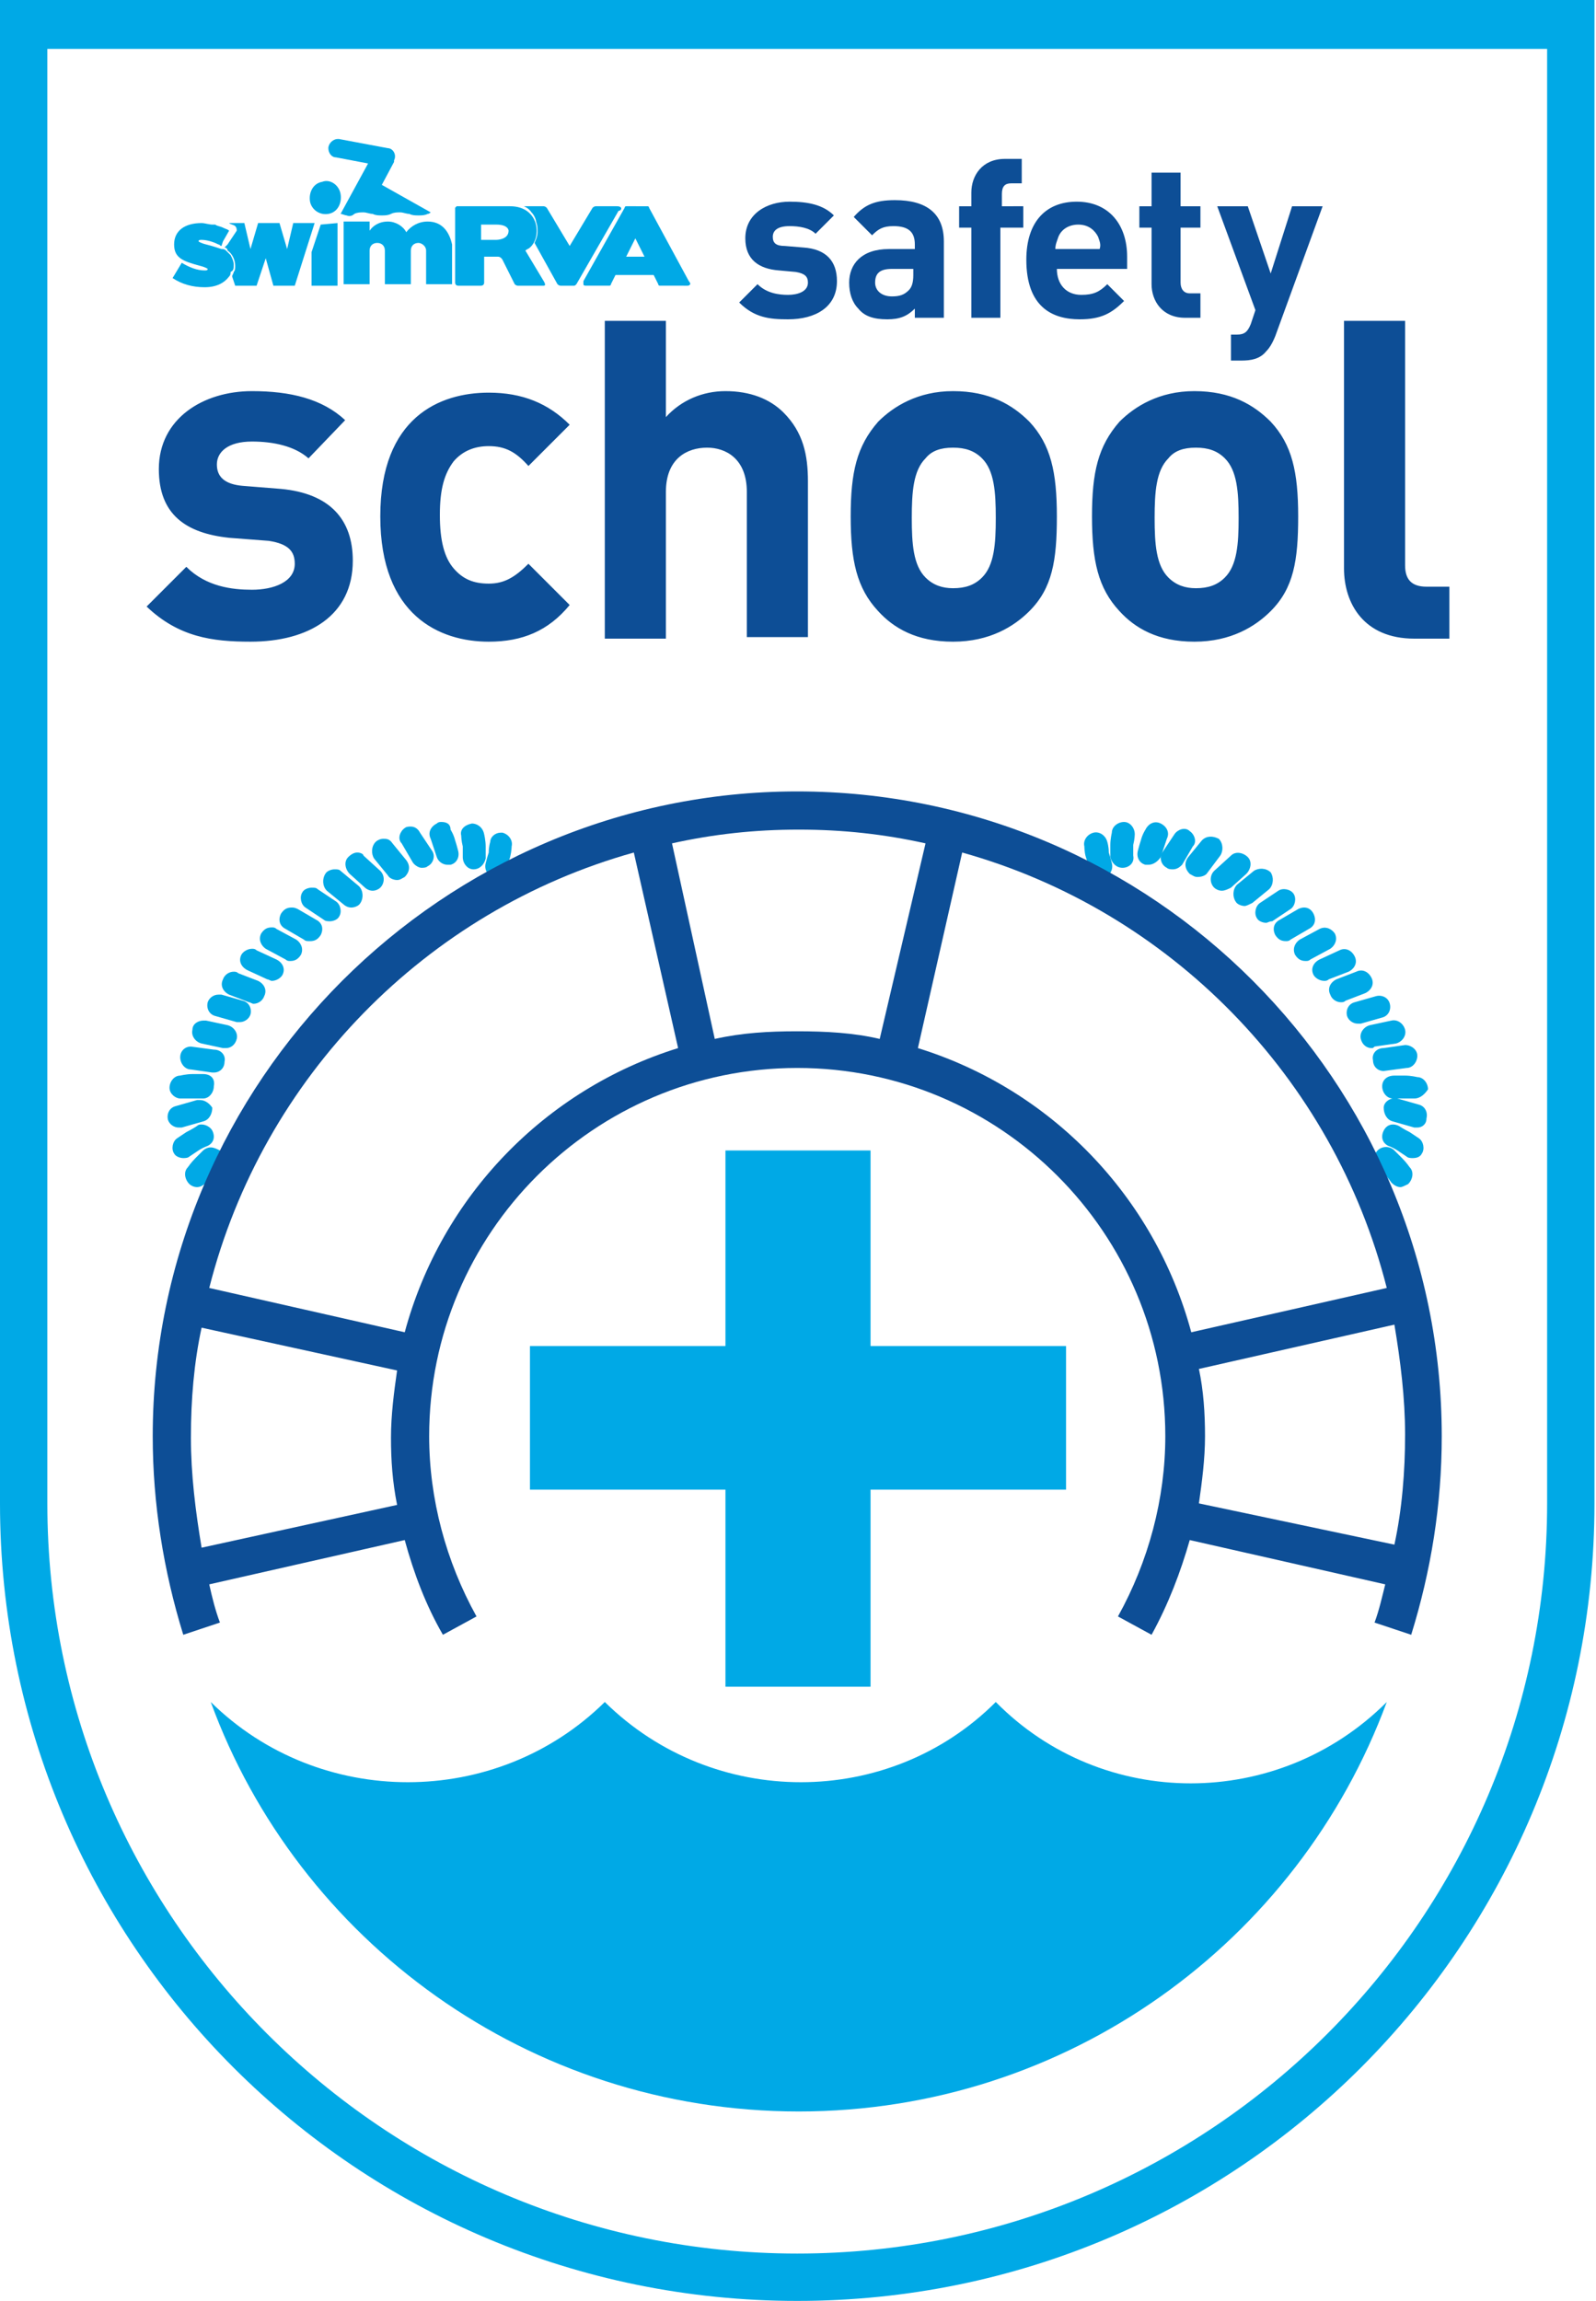
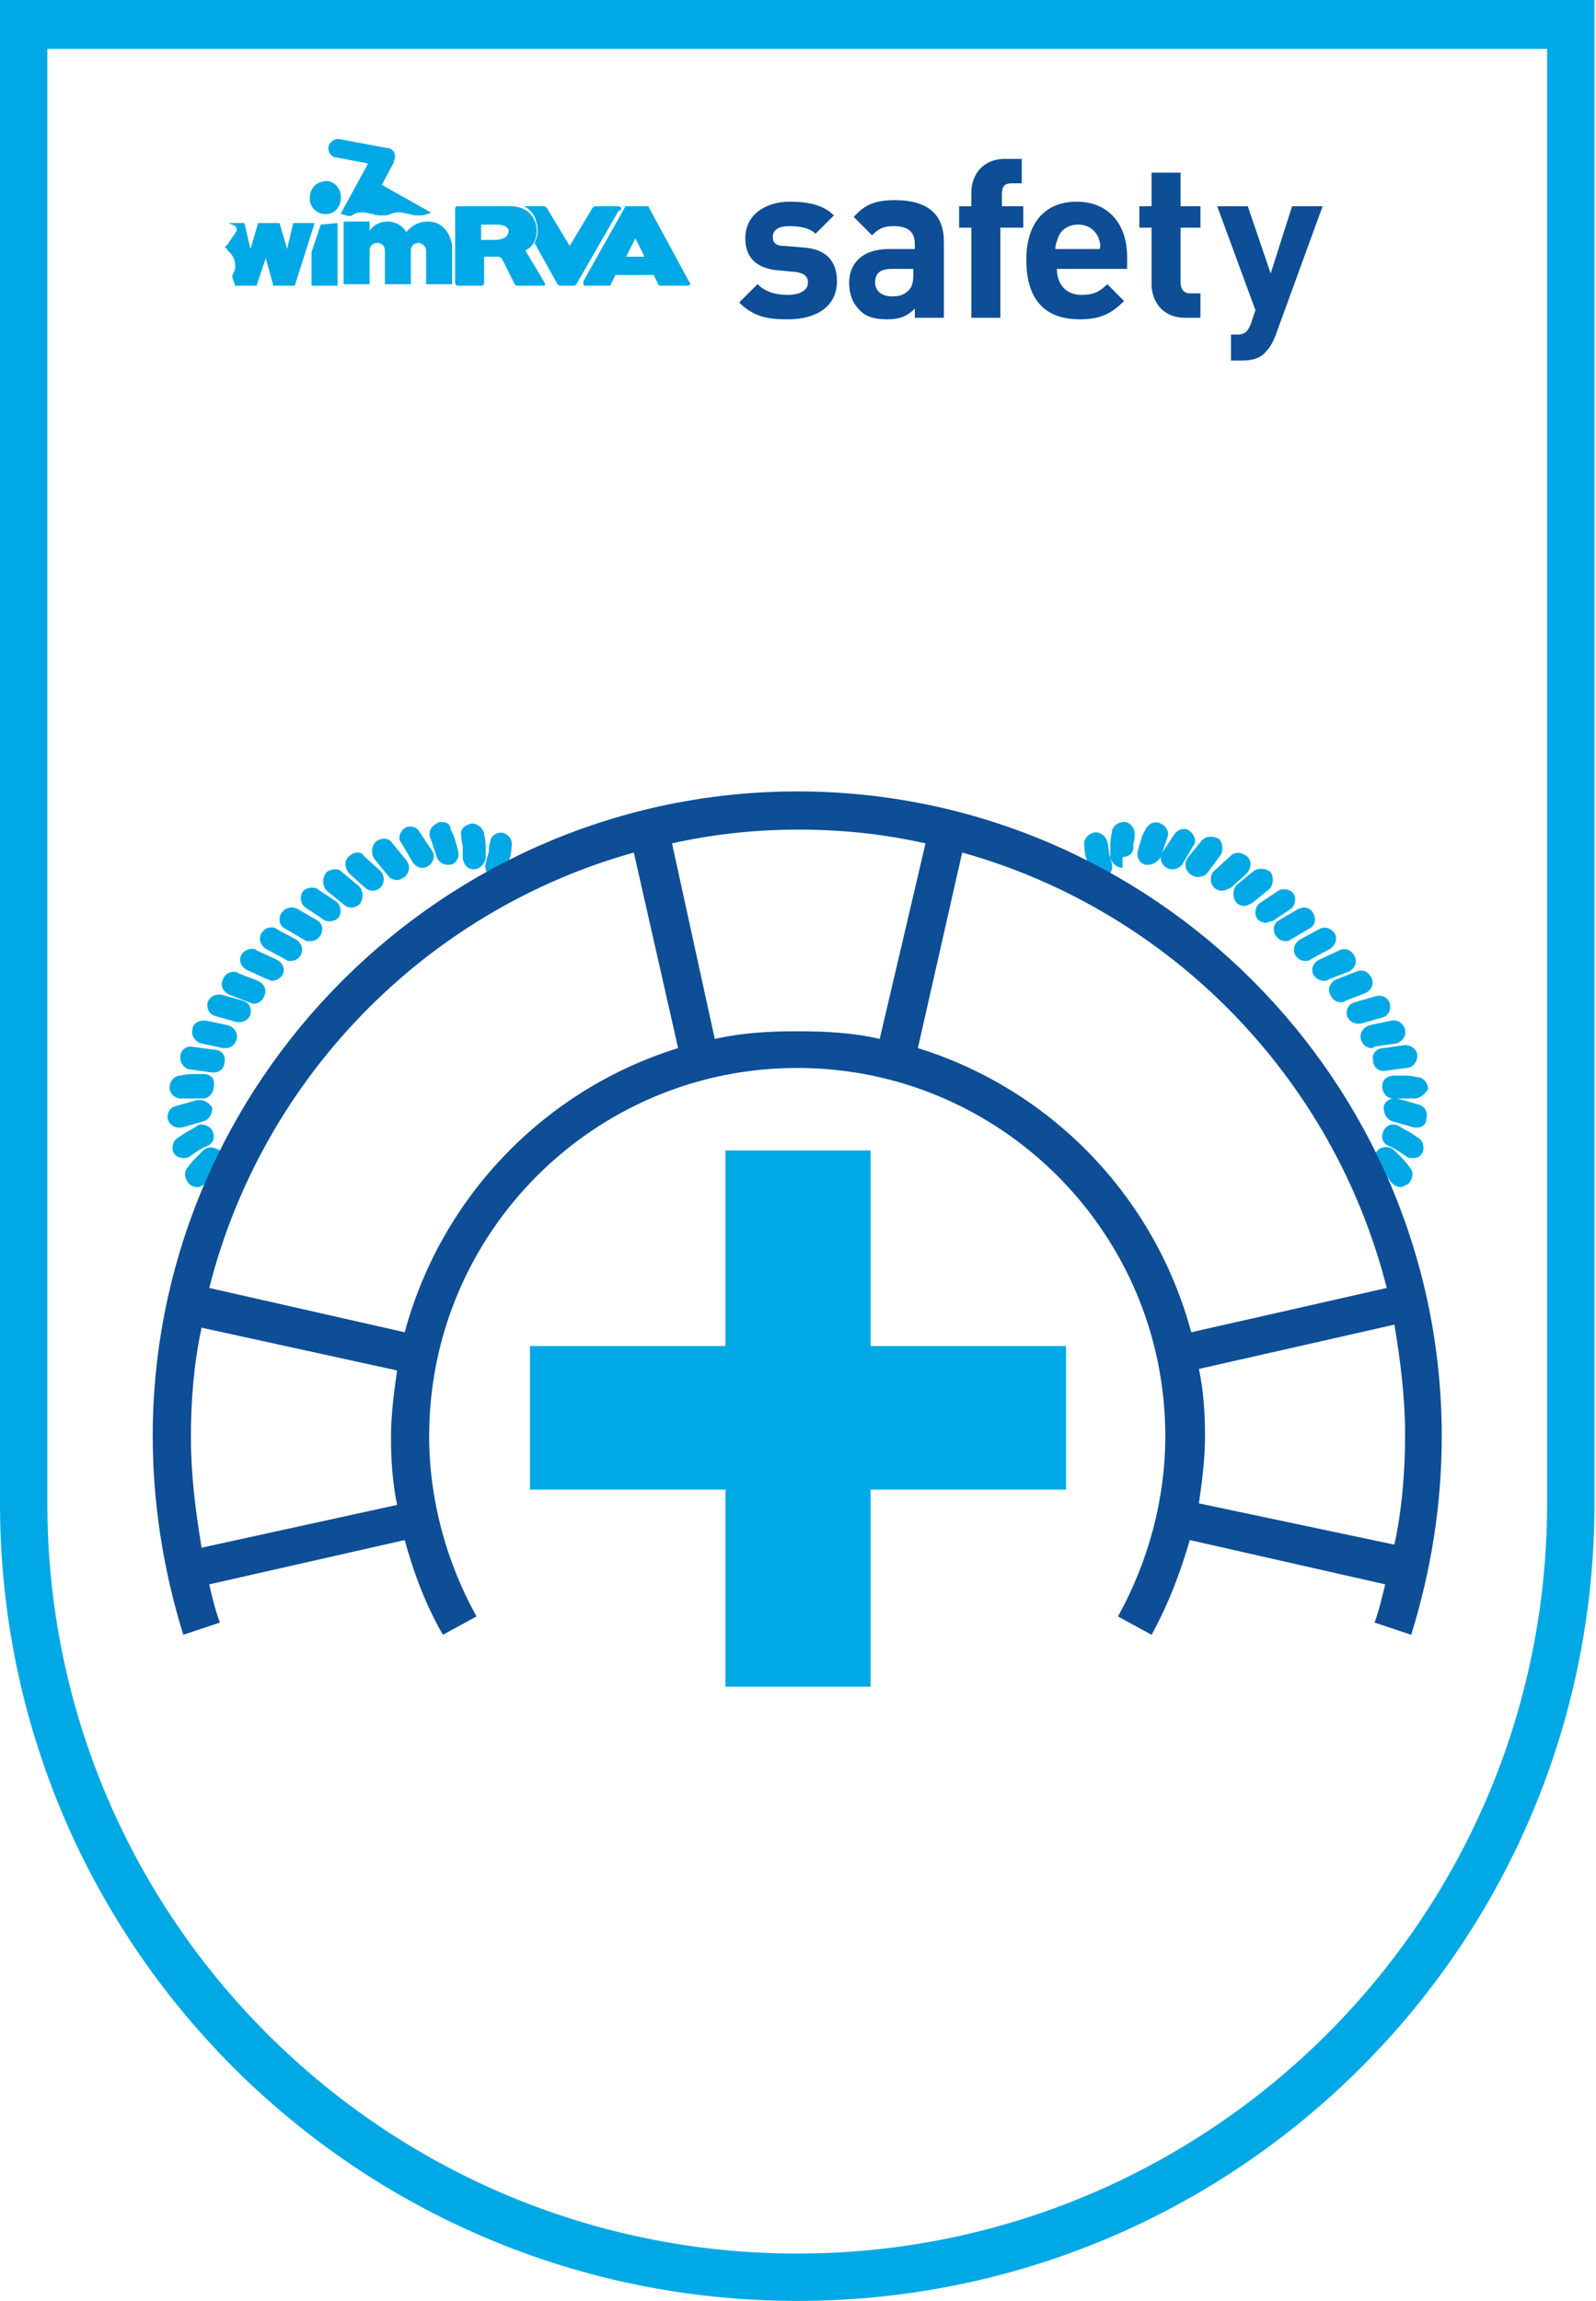
<svg xmlns="http://www.w3.org/2000/svg" id="Layer_1" viewBox="0 0 104.5 150.6">
  <style>
    .st0{fill:#00a9e6}.st1{fill:#0d4e96}
  </style>
  <path d="M69.8 88.1H57V75.3h-9.5v12.8H34.7v9.4h12.8v12.9H57V97.5h12.8zm-37-33.6c-.4 0-.7.3-.7.6 0 0-.1.3-.1.7-.1.3-.2.7-.2.7-.1.4.1.8.5.9h.2c.3 0 .6-.2.7-.6 0 0 .1-.4.2-.7.1-.4.1-.7.1-.7.1-.4-.2-.8-.6-.9h-.1zm-1.9-.6s-.1 0 0 0c-.5.1-.8.4-.7.8 0 0 0 .3.1.7v.7c0 .4.3.8.7.8.4 0 .7-.3.8-.7v-.8c0-.4-.1-.8-.1-.8-.1-.5-.5-.7-.8-.7zm-2-.1c-.1 0-.2 0-.3.1-.4.2-.6.6-.4 1l.2.6.2.6c.1.3.4.5.7.5h.2c.4-.1.6-.5.5-.9 0 0-.1-.4-.2-.7-.1-.4-.3-.7-.3-.7 0-.4-.3-.5-.6-.5zm-2 .3c-.1 0-.3 0-.4.1-.3.2-.5.7-.2 1l.7 1.2c.1.2.4.4.6.4.1 0 .3 0 .4-.1.4-.2.5-.7.3-1l-.8-1.2c-.1-.2-.3-.4-.6-.4zm-1.8.8c-.2 0-.4.1-.5.2-.3.3-.3.8-.1 1.1l.9 1.1c.1.2.4.3.6.3.2 0 .3-.1.5-.2.3-.3.4-.7.1-1.1l-.9-1.1c-.2-.3-.4-.3-.6-.3zm-1.7.9c-.2 0-.4.1-.6.3-.3.3-.2.8.1 1.1l1 .9c.1.1.3.2.5.2s.4-.1.5-.2c.3-.3.3-.8 0-1.1l-1.1-1c0-.1-.2-.2-.4-.2zm-1.5 1.1c-.2 0-.5.1-.6.3-.2.3-.2.8.1 1.1l1.1.9c.1.1.3.2.5.2s.5-.1.6-.3c.2-.3.2-.8-.1-1.1l-1.2-1c-.1-.1-.2-.1-.4-.1zm-1.5 1.2c-.2 0-.5.1-.6.3-.2.3-.1.8.2 1l1.2.8c.1.1.3.1.4.1.2 0 .5-.1.6-.3.2-.3.1-.8-.2-1l-1.2-.8c-.1-.1-.2-.1-.4-.1zm-1.3 1.3c-.3 0-.5.1-.7.4-.2.4-.1.8.3 1l1.2.7c.1.1.2.1.4.1.3 0 .5-.1.7-.4.2-.4.1-.8-.3-1l-1.2-.7c-.2-.1-.3-.1-.4-.1zm-1.3 1.3c-.3 0-.5.1-.7.4-.2.4 0 .8.3 1l1.3.7c.1.1.2.1.3.1.3 0 .5-.1.7-.4.2-.4 0-.8-.3-1l-1.3-.7c-.1-.1-.2-.1-.3-.1zm-1.3 1.4c-.3 0-.6.2-.7.4-.2.4 0 .8.4 1l1.3.6c.1 0 .2.1.3.1.3 0 .6-.2.7-.4.2-.4 0-.8-.4-1l-1.3-.6c-.1-.1-.2-.1-.3-.1zm-1.2 1.5c-.3 0-.6.2-.7.5-.2.4 0 .8.4 1l1.3.5c.1 0 .2.1.3.1.3 0 .6-.2.7-.5.2-.4 0-.8-.4-1l-1.3-.5c-.1-.1-.2-.1-.3-.1zm-1 1.5c-.3 0-.6.2-.7.5-.1.4.1.8.5.9l1.4.4h.2c.3 0 .6-.2.7-.5.1-.4-.1-.8-.5-.9l-1.4-.4h-.2zm-1 1.7c-.3 0-.7.2-.7.6-.1.4.2.8.6.9l1.4.3h.2c.3 0 .6-.2.7-.6.1-.4-.2-.8-.6-.9l-1.4-.3h-.2zm-.8 1.7c-.4 0-.7.3-.7.7 0 .4.3.8.7.8l1.4.2h.1c.4 0 .7-.3.7-.7.1-.4-.2-.8-.7-.8l-1.5-.2zm.8 1.8h-.7c-.4 0-.8.1-.8.1-.4 0-.7.4-.7.8s.4.7.7.7h1.5c.4 0 .7-.4.7-.8.1-.5-.2-.8-.7-.8zm-.2 1.7h-.2l-1.4.4c-.4.1-.6.5-.5.9.1.3.4.5.7.5h.2l1.4-.4c.4-.1.6-.5.6-.9-.2-.3-.5-.5-.8-.5zm.1 1.6c-.1 0-.2 0-.3.1 0 0-.3.2-.7.4l-.6.4c-.3.2-.4.7-.2 1 .1.2.4.3.6.3.1 0 .3 0 .4-.1l.6-.4c.3-.2.6-.3.6-.3.4-.2.5-.6.3-1-.1-.2-.4-.4-.7-.4zm.6 1.5c-.2 0-.4.1-.5.2l-.5.5c-.3.3-.5.6-.5.6-.3.3-.2.8.1 1.1.1.1.3.2.5.2s.4-.1.6-.3c0 0 .2-.3.4-.5l.5-.5c.3-.3.3-.8 0-1.1-.2-.1-.4-.2-.6-.2zm1 1.3c-.3 0-.5.1-.6.4 0 0-.2.3-.4.7-.2.3-.3.7-.3.7-.2.4 0 .8.4 1 .1 0 .2.1.3.1.3 0 .6-.2.7-.4 0 0 .1-.3.3-.6.2-.3.3-.6.3-.6.2-.4.1-.8-.3-1-.1-.2-.3-.3-.4-.3z" class="st0" />
  <g id="ARC_56_">
    <path id="XMLID_56_" d="M101.3 3.2v95.2c0 27.1-22 49.1-49.1 49.1s-49.1-22-49.1-49.1V3.2h98.2m3.2-3.2H0v98.4c0 28.9 23.4 52.2 52.2 52.2 28.9 0 52.2-23.4 52.2-52.2V0h.1z" class="st0" />
  </g>
-   <path d="M16.4 42c-2.5 0-4.7-.3-6.8-2.3l2.6-2.6c1.3 1.3 3 1.5 4.3 1.5 1.4 0 2.8-.5 2.8-1.7 0-.8-.4-1.3-1.7-1.5l-2.6-.2c-2.8-.3-4.6-1.5-4.6-4.5 0-3.3 2.9-5.1 6.1-5.1 2.5 0 4.6.5 6.1 1.9L20.2 30c-.9-.8-2.3-1.1-3.7-1.1-1.6 0-2.3.7-2.3 1.5s.5 1.3 1.7 1.4l2.5.2c3.2.3 4.7 2 4.7 4.7 0 3.6-2.9 5.3-6.7 5.3zM32 42c-3.2 0-7.1-1.7-7.1-8.2 0-6.5 3.9-8.1 7.1-8.1 2.2 0 3.9.7 5.3 2.1l-2.7 2.7c-.8-.9-1.5-1.3-2.6-1.3-.9 0-1.7.3-2.3 1-.6.8-.9 1.8-.9 3.5s.3 2.8.9 3.5c.6.7 1.3 1 2.3 1 1 0 1.7-.4 2.6-1.3l2.7 2.7C35.9 41.3 34.2 42 32 42zm16.9-.2v-9.6c0-2.2-1.4-2.9-2.6-2.9-1.3 0-2.7.7-2.7 2.9v9.6h-4V21h4v6.3c1-1.1 2.4-1.7 3.9-1.7 1.6 0 2.9.5 3.8 1.4 1.3 1.3 1.6 2.8 1.6 4.5v10.2h-4zM67.4 40c-1 1-2.6 2-5 2s-3.9-.9-4.9-2c-1.4-1.5-1.8-3.3-1.8-6.2s.4-4.6 1.8-6.2c1-1 2.6-2 4.9-2 2.4 0 3.9.9 5 2 1.4 1.5 1.8 3.3 1.8 6.2s-.3 4.7-1.8 6.2zm-3.1-10c-.5-.5-1.1-.7-1.9-.7-.8 0-1.4.2-1.8.7-.8.8-.9 2.2-.9 3.9 0 1.7.1 3.1.9 3.9.5.5 1.1.7 1.8.7.8 0 1.4-.2 1.9-.7.8-.8.9-2.2.9-3.9 0-1.7-.1-3.1-.9-3.9zm18.9 10c-1 1-2.6 2-5 2s-3.9-.9-4.9-2c-1.4-1.5-1.8-3.3-1.8-6.2s.4-4.6 1.8-6.2c1-1 2.6-2 4.9-2 2.4 0 3.9.9 5 2 1.4 1.5 1.8 3.3 1.8 6.2s-.3 4.7-1.8 6.2zm-3-10c-.5-.5-1.1-.7-1.9-.7-.8 0-1.4.2-1.8.7-.8.8-.9 2.2-.9 3.9 0 1.7.1 3.1.9 3.9.5.5 1.1.7 1.8.7.8 0 1.4-.2 1.9-.7.8-.8.9-2.2.9-3.9 0-1.7-.1-3.1-.9-3.9zm12.4 11.8c-3.3 0-4.6-2.3-4.6-4.6V21h4v16c0 .9.4 1.4 1.4 1.4h1.5v3.4h-2.3z" class="st1" />
  <path d="M21 14.7l-.6 1.8v2.2h1.7v-4.1l-1.1.1c0-.1 0 0 0 0zm7-.2c-.6 0-1.1.3-1.4.7-.2-.4-.7-.7-1.2-.7-.6 0-1 .3-1.2.6v-.6h-1.7v4.1h1.7v-2.2c0-.3.2-.5.5-.5s.5.2.5.5v2.2h1.7v-2.2c0-.3.2-.5.5-.5.2 0 .5.2.5.5v2.2h1.7V16c-.2-.9-.7-1.5-1.6-1.5zm17.1 3.9l-2.6-4.8s0-.1-.1-.1H41s-.1 0-.1.1l-2.7 4.8v.2c0 .1.1.1.2.1h1.5s.1 0 .1-.1l.3-.6h2.5l.3.6s0 .1.1.1H45c.1 0 .1 0 .2-.1 0 0 0-.1-.1-.2zM41 16.8l.6-1.2.6 1.2H41zm-5.4 1.6l-1.2-2c.1-.1.2-.1.3-.2.8-.7.6-2.7-1.3-2.7h-3.5l-.1.1v4.9s0 .2.2.2h1.5s.2 0 .2-.2v-1.7h.9c.2 0 .3.2.3.2l.8 1.6c.1.1.2.1.2.1h1.7c.2 0 0-.3 0-.3zm-3.1-2.7h-1v-1h1c.8 0 .8.4.8.4 0 .6-.8.6-.8.6z" class="st0" />
  <path d="M40.4 13.5H39s-.1 0-.2.1l-1.5 2.5-1.5-2.5c-.1-.1-.2-.1-.2-.1h-1.3s.3.1.5.4c.2.2.3.5.3.6.1.3.1.4.1.7 0 .3-.2.7-.2.7l1.5 2.7s.1.1.2.1h.9s.1 0 .2-.2l2.7-4.7c.2 0 .3-.3-.1-.3zm-18.9.5c.6-.1.9-.7.8-1.3-.1-.6-.7-1-1.2-.8-.6.1-.9.7-.8 1.3.1.5.6.9 1.2.8z" class="st0" />
  <path d="M23.2 14c.2-.1.4-.1.6-.1.2 0 .4.1.6.1.2.1.4.1.6.1.2 0 .4 0 .6-.1.2-.1.4-.1.6-.1.2 0 .4.1.6.1.2.1.4.1.6.1.2 0 .4 0 .6-.1.1 0 .2-.1.2-.1L25 12.1l.8-1.5v-.1c.2-.4-.1-.8-.4-.8l-3.2-.6h-.1c-.3 0-.6.3-.6.6s.2.6.5.6l2.1.4-1.8 3.3c.1 0 .3.1.4.1.2.1.4 0 .5-.1zm-4 .6l-.4 1.7-.5-1.7h-1.4l-.5 1.7-.4-1.7h-1c.1.1.3.1.4.2.1.1.1.2.1.3l-.6.9-.1.1-.1.1c.1 0 .2.1.2.2.3.2.5.6.5 1 0 .2 0 .3-.1.4 0 .1-.1.2-.1.3l.2.6h1.4l.6-1.8.5 1.8h1.4l1.3-4.1h-1.4z" class="st0" />
-   <path d="M15.3 17.3c0-.2-.1-.4-.2-.6l-.3-.3c-.1-.1-.2-.1-.3-.1-.3-.1-.6-.2-1-.3-.4-.1-.5-.2-.5-.2 0-.1.1-.1.2-.1.3 0 .7.1 1.1.3.1 0 .1.1.2.1l.1-.3.4-.7c-.1-.1-.2-.1-.4-.2s-.4-.1-.5-.2h-.2c-.2 0-.5-.1-.7-.1-1.1 0-1.8.5-1.8 1.4 0 .9.6 1.1 1.7 1.4.4.1.5.2.5.2 0 .1-.1.1-.2.1-.5 0-1-.2-1.5-.5l-.6 1c.6.4 1.3.6 2.1.6s1.3-.3 1.6-.7c.1-.1.1-.2.1-.3.2-.1.2-.2.2-.5 0 .1 0 .1 0 0zm75.5 94.1c-5.8 15.7-20.9 26.8-38.5 26.8-17.7 0-32.8-11.2-38.5-26.8 7.1 7 18.7 7 25.8 0 7.1 7 18.6 7 25.6 0 7 7.1 18.5 7.1 25.6 0z" class="st0" />
  <path d="M51.6 20.9c-1.2 0-2.2-.1-3.2-1.1l1.2-1.2c.6.6 1.4.7 2 .7.6 0 1.3-.2 1.3-.8 0-.4-.2-.6-.8-.7l-1.1-.1c-1.3-.1-2.2-.7-2.2-2.1 0-1.6 1.4-2.4 2.9-2.4 1.2 0 2.2.2 2.9.9l-1.2 1.2c-.4-.4-1.1-.5-1.7-.5-.8 0-1.1.3-1.1.7 0 .4.2.6.8.6l1.2.1c1.5.1 2.2.9 2.2 2.2 0 1.7-1.4 2.5-3.2 2.5zm8.3-.1v-.6c-.5.5-1 .7-1.8.7-.9 0-1.5-.2-1.9-.7-.4-.4-.6-1-.6-1.7 0-1.2.8-2.2 2.6-2.2h1.7V16c0-.8-.4-1.2-1.4-1.2-.7 0-1 .2-1.4.6l-1.2-1.2c.7-.8 1.4-1.1 2.7-1.1 2.1 0 3.2.9 3.2 2.7v5h-1.9zm-.1-3.2h-1.4c-.8 0-1.1.3-1.1.9 0 .5.4.9 1.1.9.5 0 .8-.1 1.1-.4.2-.2.3-.5.3-1v-.4zm5.7-2.7v5.9h-1.9v-5.9h-.8v-1.4h.8v-.9c0-1.1.7-2.2 2.2-2.2h1.1V12h-.7c-.4 0-.6.2-.6.7v.8H67v1.4h-1.5zm3.7 2.7c0 1 .6 1.7 1.6 1.7.8 0 1.2-.2 1.7-.7l1.1 1.1c-.8.8-1.5 1.2-2.9 1.2-1.8 0-3.5-.8-3.5-3.9 0-2.5 1.3-3.8 3.3-3.8 2.1 0 3.3 1.5 3.3 3.6v.8h-4.6zm2.7-2.1c-.2-.4-.6-.8-1.3-.8-.6 0-1.1.3-1.3.8-.1.3-.2.5-.2.8H72c.1-.3 0-.5-.1-.8zm5.7 5.3c-1.5 0-2.2-1.1-2.2-2.2v-3.7h-.8v-1.4h.8v-2.2h1.9v2.2h1.3v1.4h-1.3v3.6c0 .4.2.7.6.7h.7v1.6h-1zm5.6-2.9l-1.5-4.4h-2l2.5 6.8-.3.9c-.2.5-.4.7-.9.7h-.4v1.7h.7c.6 0 1.2-.1 1.6-.6.2-.2.4-.5.6-1l3.1-8.5h-2l-1.4 4.4z" class="st1" />
  <path d="M72 57.4c-.3 0-.6-.2-.7-.6 0 0-.1-.4-.2-.7-.1-.3-.1-.7-.1-.7-.1-.4.2-.8.6-.9.4-.1.8.2.9.6 0 0 .1.3.1.7.1.3.2.7.2.7.1.4-.1.8-.5.9H72z" class="st0" />
-   <path d="M73.5 56.8c-.4 0-.7-.3-.8-.7v-.8c0-.4.1-.8.1-.8 0-.4.4-.7.8-.7s.7.4.7.8c0 0 0 .3-.1.7v.7c.1.5-.3.8-.7.8zm1.7-.2H75c-.4-.1-.6-.5-.5-.9 0 0 .1-.4.2-.7.1-.4.3-.7.3-.7.2-.4.6-.6 1-.4s.6.6.4 1l-.2.6-.2.6c-.2.3-.5.5-.8.5z" class="st0" />
+   <path d="M73.5 56.8c-.4 0-.7-.3-.8-.7v-.8c0-.4.1-.8.1-.8 0-.4.4-.7.8-.7s.7.4.7.8c0 0 0 .3-.1.7c.1.5-.3.8-.7.8zm1.7-.2H75c-.4-.1-.6-.5-.5-.9 0 0 .1-.4.2-.7.1-.4.3-.7.3-.7.2-.4.6-.6 1-.4s.6.6.4 1l-.2.6-.2.6c-.2.3-.5.5-.8.5z" class="st0" />
  <path d="M76.8 56.9c-.1 0-.3 0-.4-.1-.4-.2-.5-.7-.3-1l.8-1.2c.2-.3.7-.5 1-.2.3.2.5.7.2 1l-.7 1.2c-.1.1-.3.3-.6.3zm1.6.5c-.2 0-.3-.1-.5-.2-.3-.3-.4-.7-.1-1.1l.9-1.1c.3-.3.7-.3 1.1-.1.3.3.3.8.1 1.1l-.9 1.2c-.1.1-.3.2-.6.2zm1.6.9c-.2 0-.4-.1-.5-.2-.3-.3-.3-.8 0-1.1l1.1-1c.3-.3.8-.2 1.1.1.3.3.2.8-.1 1.1l-1 .9c-.2.1-.4.2-.6.2zm1.5 1c-.2 0-.5-.1-.6-.3-.2-.3-.2-.8.1-1.1l1.1-.9c.3-.2.8-.2 1.1.1.2.3.2.8-.1 1.1l-1.1.9c-.2.1-.4.2-.5.2zm1.4 1.1c-.2 0-.5-.1-.6-.3-.2-.3-.1-.8.2-1l1.2-.8c.3-.2.8-.1 1 .2.2.3.1.8-.2 1l-1.2.8c-.2 0-.3.1-.4.1zm1.3 1.2c-.3 0-.5-.1-.7-.4-.2-.4-.1-.8.3-1l1.2-.7c.4-.2.8-.1 1 .3.2.4.1.8-.3 1l-1.2.7c-.1.1-.2.1-.3.1zm1.3 1.3c-.3 0-.5-.1-.7-.4-.2-.4 0-.8.3-1l1.3-.7c.4-.2.8 0 1 .3.2.4 0 .8-.3 1l-1.3.7c-.1.1-.2.1-.3.1zm1.2 1.3c-.3 0-.6-.2-.7-.4-.2-.4 0-.8.4-1l1.3-.6c.4-.2.8 0 1 .4.2.4 0 .8-.4 1l-1.3.5c-.1.1-.2.1-.3.1zm1.1 1.4c-.3 0-.6-.2-.7-.5-.2-.4 0-.8.4-1l1.3-.5c.4-.2.8 0 1 .4.2.4 0 .8-.4 1l-1.3.5c-.1.1-.2.1-.3.1zm1.1 1.4c-.3 0-.6-.2-.7-.5-.1-.4.1-.8.5-.9l1.4-.4c.4-.1.8.1.9.5.1.4-.1.8-.5.9l-1.4.4h-.2zm.9 1.6c-.3 0-.6-.2-.7-.6-.1-.4.2-.8.6-.9l1.4-.3c.4-.1.8.2.9.6.1.4-.2.8-.6.9l-1.4.2c-.1.1-.1.1-.2.1zm.8 1.5c-.4 0-.7-.3-.7-.7-.1-.4.2-.8.7-.8l1.4-.2c.4 0 .8.3.8.7 0 .4-.3.8-.7.8l-1.5.2c.1 0 0 0 0 0zm2 1.8s-.1 0 0 0h-1.4c-.4 0-.7-.4-.7-.8s.3-.7.8-.7h.7c.4 0 .8.1.8.1.4 0 .7.4.7.8-.2.3-.5.6-.9.6z" class="st0" />
  <path d="M92.8 73.8h-.2l-1.4-.4c-.4-.1-.6-.5-.6-.9s.5-.7.9-.6l1.4.4c.4.1.6.5.5.9 0 .4-.3.6-.6.6zm-.3 2c-.1 0-.3 0-.4-.1l-.6-.4c-.3-.2-.6-.3-.6-.3-.4-.2-.5-.6-.3-1s.6-.5 1-.3c0 0 .3.2.7.4l.6.4c.3.2.4.7.2 1-.1.2-.3.3-.6.3z" class="st0" />
  <path d="M91.7 77.7c-.2 0-.4-.1-.6-.3 0 0-.2-.3-.4-.5l-.5-.5c-.3-.3-.3-.8 0-1.1.3-.3.8-.3 1.1 0l.5.5c.3.3.5.6.5.6.3.3.2.8-.1 1.1-.2.1-.4.2-.5.2zm-1.4 1.5c-.3 0-.6-.2-.7-.4 0 0-.1-.3-.3-.6-.2-.3-.3-.6-.3-.6-.2-.4-.1-.8.3-1 .4-.2.8-.1 1 .3 0 0 .2.3.4.7.2.3.3.7.3.7.2.4 0 .8-.4 1-.1-.1-.2-.1-.3-.1z" class="st0" />
  <path d="M52.2 51.8C29 51.8 10 70.8 10 94c0 4.4.7 8.8 2 13l2.4-.8c-.3-.8-.5-1.6-.7-2.5l12.8-2.9c.6 2.2 1.4 4.3 2.5 6.2l2.2-1.2c-2-3.6-3.1-7.7-3.1-11.8 0-13.3 10.8-24.1 24.1-24.1S76.3 80.7 76.3 94c0 4.1-1.1 8.2-3.1 11.8l2.2 1.2c1.1-2 1.9-4.1 2.5-6.2l12.8 2.9c-.2.8-.4 1.7-.7 2.5l2.4.8c1.3-4.2 2-8.5 2-13 0-23.2-18.9-42.2-42.2-42.2zm-39 49.5c-.4-2.4-.7-4.8-.7-7.2 0-2.5.2-4.9.7-7.2L26 89.7c-.2 1.4-.4 2.9-.4 4.4 0 1.5.1 2.9.4 4.4l-12.8 2.8zm13.3-14.1l-12.8-2.9c3.5-13.8 14.2-24.7 27.8-28.5l2.9 12.8c-8.7 2.7-15.5 9.7-17.9 18.6zM46.8 68L44 55.2c2.7-.6 5.4-.9 8.3-.9s5.6.3 8.3.9l-3 12.8c-1.7-.4-3.5-.5-5.4-.5s-3.6.1-5.4.5zm13.3.6L63 55.8c13.6 3.8 24.3 14.7 27.8 28.5L78 87.2c-2.4-8.9-9.2-15.9-17.9-18.6zm18.4 29.8c.2-1.4.4-2.9.4-4.4 0-1.5-.1-3-.4-4.4l12.8-2.9c.4 2.4.7 4.8.7 7.2 0 2.4-.2 4.9-.7 7.2l-12.8-2.7z" class="st1" />
</svg>